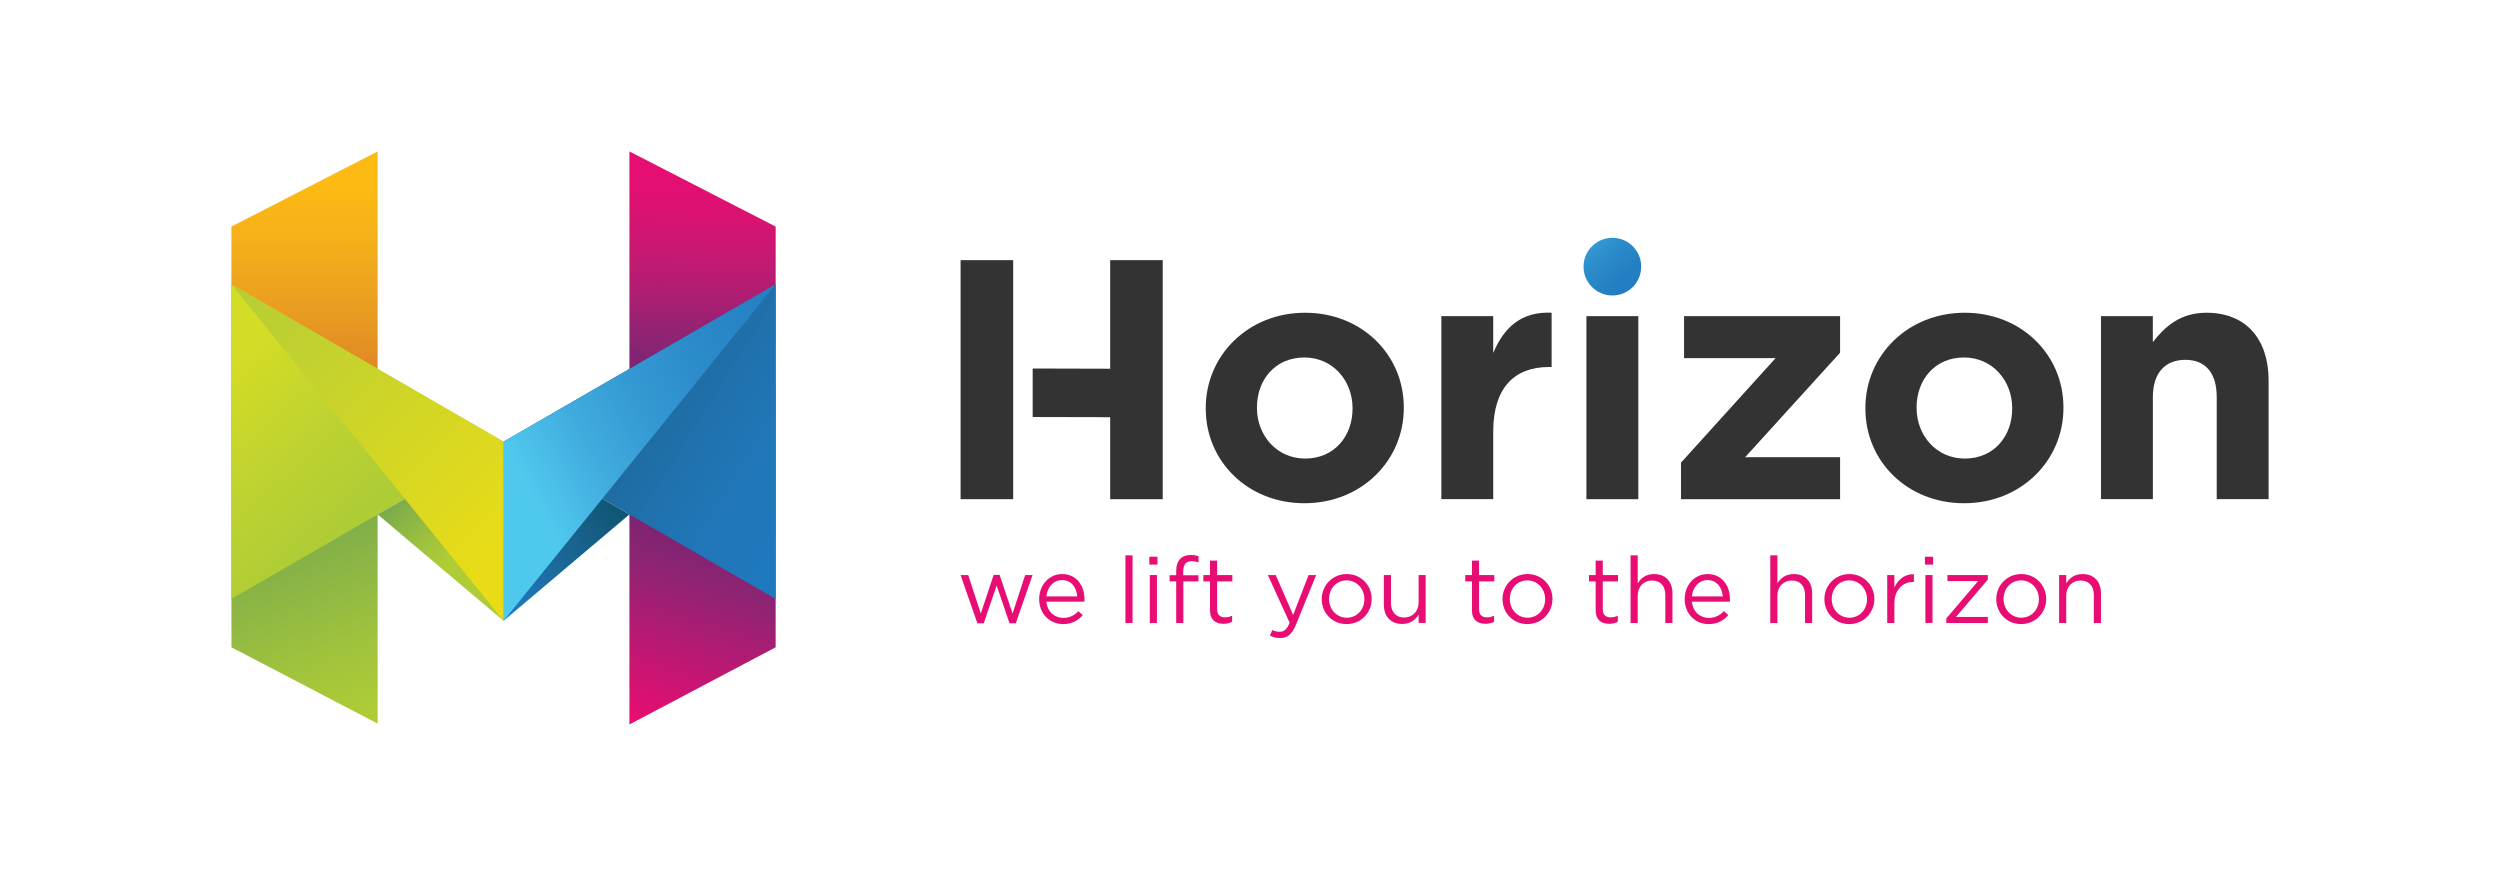
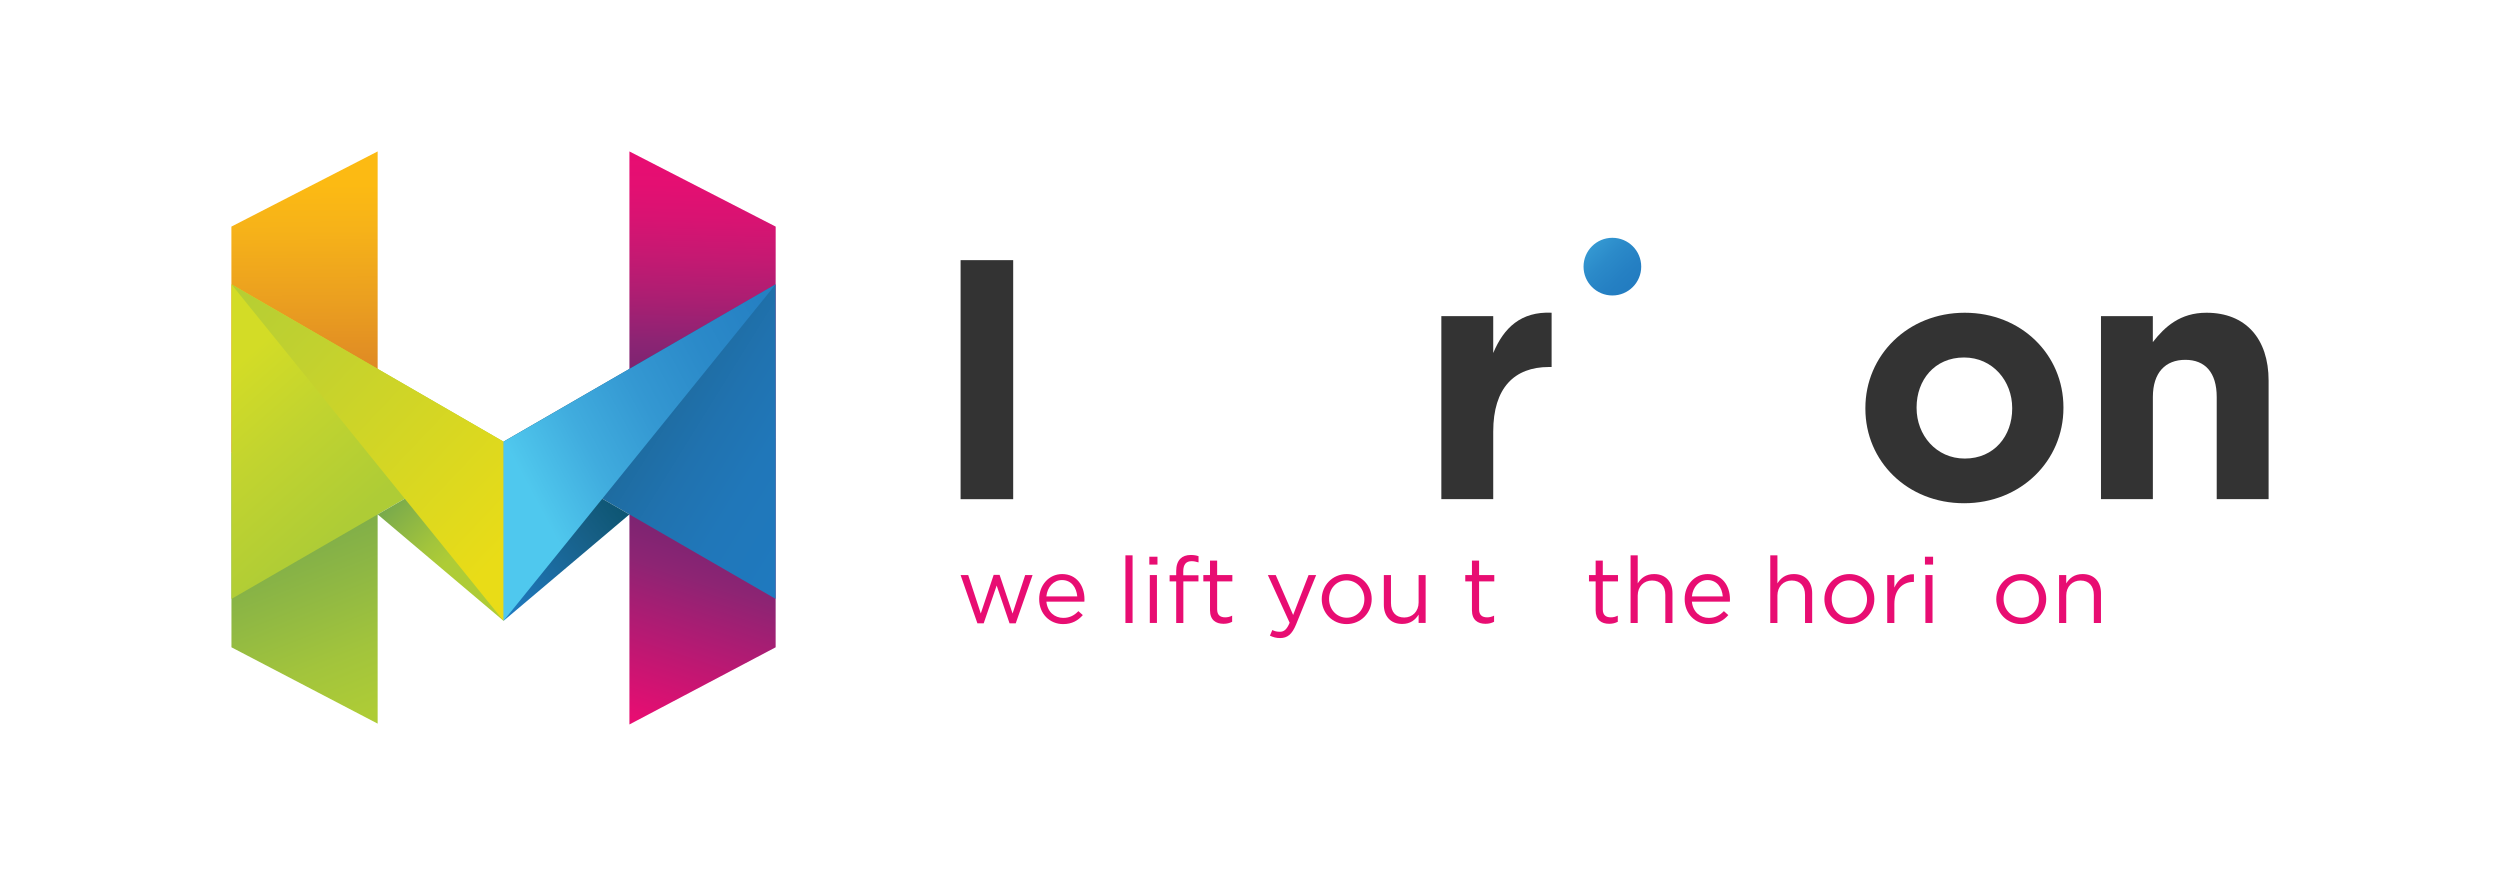
<svg xmlns="http://www.w3.org/2000/svg" version="1.1" id="Layer_1" x="0px" y="0px" viewBox="0 0 850.39 297.94" style="enable-background:new 0 0 850.39 297.94;" xml:space="preserve">
  <style type="text/css"> .st0{fill:url(#SVGID_1_);} .st1{fill:url(#SVGID_00000142167789379148527840000012517517328339519366_);} .st2{fill:url(#SVGID_00000057831250409992851570000010609871232436314028_);} .st3{fill:url(#SVGID_00000176021353307795063900000001558236016435914657_);} .st4{fill:url(#SVGID_00000124869929979598867640000010433043845355069360_);} .st5{fill:url(#SVGID_00000174600701048102235720000017030128464873745289_);} .st6{fill:url(#SVGID_00000127003964272699491910000006132864877812802480_);} .st7{fill:url(#SVGID_00000041279287393266356490000010315235670658103211_);} .st8{fill:url(#SVGID_00000071540503494330072390000017327543159980492220_);} .st9{fill:url(#SVGID_00000039131947369897423030000003228973430803378071_);} .st10{fill:#333333;} .st11{fill:#E80D72;} .st12{fill:url(#SVGID_00000039097526153008952560000005008918282909787021_);} </style>
  <g>
    <g>
      <linearGradient id="SVGID_1_" gradientUnits="userSpaceOnUse" x1="240.192" y1="52.95" x2="237.488" y2="157.957">
        <stop offset="0" style="stop-color:#E80D72" />
        <stop offset="0.096" style="stop-color:#E40F72" />
        <stop offset="0.208" style="stop-color:#D81372" />
        <stop offset="0.329" style="stop-color:#C51972" />
        <stop offset="0.456" style="stop-color:#AD1E72" />
        <stop offset="0.586" style="stop-color:#902373" />
        <stop offset="0.597" style="stop-color:#8D2473" />
        <stop offset="1" style="stop-color:#4A266F" />
      </linearGradient>
      <polygon class="st0" points="263.85,77.08 214.1,51.51 214.1,148.97 263.85,148.97 " />
      <linearGradient id="SVGID_00000005256352660441885950000012278332553126833538_" gradientUnits="userSpaceOnUse" x1="218.981" y1="245.877" x2="252.782" y2="142.222">
        <stop offset="0" style="stop-color:#E80D72" />
        <stop offset="0.477" style="stop-color:#8D2473" />
        <stop offset="1" style="stop-color:#4A266F" />
      </linearGradient>
      <polygon style="fill:url(#SVGID_00000005256352660441885950000012278332553126833538_);" points="214.1,148.97 214.1,246.43 263.84,220.18 263.85,148.97 " />
      <linearGradient id="SVGID_00000038396878602354810550000003492548896303946907_" gradientUnits="userSpaceOnUse" x1="197.921" y1="111.293" x2="283.829" y2="164.585">
        <stop offset="0" style="stop-color:#0E5674" />
        <stop offset="0.042" style="stop-color:#12597A" />
        <stop offset="0.202" style="stop-color:#1A6490" />
        <stop offset="0.371" style="stop-color:#1E6CA1" />
        <stop offset="0.551" style="stop-color:#2072AF" />
        <stop offset="0.748" style="stop-color:#2077B9" />
        <stop offset="0.998" style="stop-color:#1F79BE" />
      </linearGradient>
      <polygon style="fill:url(#SVGID_00000038396878602354810550000003492548896303946907_);" points="263.84,96.72 171.28,150.23 263.84,203.73 " />
      <linearGradient id="SVGID_00000090996618398409217130000003255213386787618238_" gradientUnits="userSpaceOnUse" x1="159.775" y1="189.379" x2="199.963" y2="159.092">
        <stop offset="1.730165e-03" style="stop-color:#1F79BE" />
        <stop offset="0.725" style="stop-color:#175F86" />
        <stop offset="1" style="stop-color:#0E5674" />
      </linearGradient>
      <polygon style="fill:url(#SVGID_00000090996618398409217130000003255213386787618238_);" points="171.28,150.23 171.28,211.18 214.1,174.98 " />
      <linearGradient id="SVGID_00000059996254650033155510000009389486666874565541_" gradientUnits="userSpaceOnUse" x1="125.475" y1="242.893" x2="96.524" y2="169.03">
        <stop offset="1.730165e-03" style="stop-color:#AECC36" />
        <stop offset="0.271" style="stop-color:#A2C43C" />
        <stop offset="0.756" style="stop-color:#83B048" />
        <stop offset="1" style="stop-color:#71A64E" />
      </linearGradient>
      <polygon style="fill:url(#SVGID_00000059996254650033155510000009389486666874565541_);" points="78.72,153.97 78.73,220.18 128.46,246.15 128.46,153.97 " />
      <linearGradient id="SVGID_00000021082090088717842830000010124706723556156842_" gradientUnits="userSpaceOnUse" x1="103.39" y1="62.508" x2="103.841" y2="151.742">
        <stop offset="1.730165e-03" style="stop-color:#FCBA13" />
        <stop offset="0.177" style="stop-color:#F6B219" />
        <stop offset="0.461" style="stop-color:#EA9E20" />
        <stop offset="0.818" style="stop-color:#DA8026" />
        <stop offset="1" style="stop-color:#D27028" />
      </linearGradient>
      <polygon style="fill:url(#SVGID_00000021082090088717842830000010124706723556156842_);" points="128.46,51.51 78.71,77.08 78.72,153.97 128.46,153.97 " />
      <linearGradient id="SVGID_00000086693047341471561330000005663036163947042968_" gradientUnits="userSpaceOnUse" x1="79.444" y1="124.795" x2="122.871" y2="174.532">
        <stop offset="0" style="stop-color:#D3DC26" />
        <stop offset="0.43" style="stop-color:#C2D42F" />
        <stop offset="0.998" style="stop-color:#AECC36" />
      </linearGradient>
      <polygon style="fill:url(#SVGID_00000086693047341471561330000005663036163947042968_);" points="78.73,96.72 171.28,150.23 78.73,203.73 " />
      <linearGradient id="SVGID_00000121962764220456488830000015334970840943350450_" gradientUnits="userSpaceOnUse" x1="143.357" y1="156.198" x2="165.256" y2="177.726">
        <stop offset="0" style="stop-color:#71A64E" />
        <stop offset="0.244" style="stop-color:#83B048" />
        <stop offset="0.73" style="stop-color:#A2C43C" />
        <stop offset="0.998" style="stop-color:#AECC36" />
      </linearGradient>
      <polygon style="fill:url(#SVGID_00000121962764220456488830000015334970840943350450_);" points="171.28,150.23 171.28,211.18 128.46,174.98 " />
      <linearGradient id="SVGID_00000054948608494156938430000007751879209475900856_" gradientUnits="userSpaceOnUse" x1="174.69" y1="183.944" x2="67.069" y2="81.647">
        <stop offset="0" style="stop-color:#E9DC17" />
        <stop offset="0.629" style="stop-color:#C2D12F" />
        <stop offset="0.998" style="stop-color:#AECC36" />
      </linearGradient>
      <polygon style="fill:url(#SVGID_00000054948608494156938430000007751879209475900856_);" points="171.28,211.18 78.73,96.72 171.28,150.23 " />
      <linearGradient id="SVGID_00000179623576545576242390000010939250181007613106_" gradientUnits="userSpaceOnUse" x1="183.347" y1="172.269" x2="331.866" y2="92.767">
        <stop offset="0" style="stop-color:#4FC8EE" />
        <stop offset="4.620769e-03" style="stop-color:#4FC7ED" />
        <stop offset="0.143" style="stop-color:#40ACDE" />
        <stop offset="0.286" style="stop-color:#3498D2" />
        <stop offset="0.437" style="stop-color:#2B8AC9" />
        <stop offset="0.598" style="stop-color:#2580C3" />
        <stop offset="0.775" style="stop-color:#217ABF" />
        <stop offset="0.998" style="stop-color:#1F79BE" />
      </linearGradient>
      <polygon style="fill:url(#SVGID_00000179623576545576242390000010939250181007613106_);" points="171.28,211.18 263.84,96.72 171.28,150.23 " />
    </g>
    <g>
      <g>
        <g>
          <g>
            <polygon class="st10" points="344.64,88.49 326.75,88.49 326.75,169.8 344.64,169.8 344.64,167.95 344.64,141.85 344.64,125.35 " />
-             <polygon class="st10" points="377.63,88.49 377.63,125.42 351.27,125.35 351.27,141.85 377.63,141.91 377.63,169.8 395.51,169.8 395.51,88.49 " />
-             <path class="st10" d="M410.14,139.02v-0.23c0-17.89,14.4-32.41,33.8-32.41c19.28,0,33.57,14.29,33.57,32.17v0.23 c0,17.89-14.4,32.4-33.8,32.4C424.43,171.19,410.14,156.9,410.14,139.02z M460.08,139.02v-0.23c0-9.18-6.62-17.19-16.38-17.19 c-10.1,0-16.14,7.78-16.14,16.96v0.23c0,9.18,6.62,17.19,16.38,17.19C454.04,155.98,460.08,148.19,460.08,139.02z" />
            <path class="st10" d="M490.28,107.54h17.65v12.54c3.6-8.59,9.41-14.17,19.86-13.71v18.47h-0.93 c-11.73,0-18.93,7.09-18.93,21.95v23h-17.65V107.54z" />
-             <path class="st10" d="M539.63,107.54h17.65v62.26h-17.65V107.54z" />
-             <path class="st10" d="M571.8,157.37l32.17-35.54h-31.13v-14.29h53.08v12.43l-32.29,35.54h32.29v14.29H571.8V157.37z" />
+             <path class="st10" d="M539.63,107.54h17.65h-17.65V107.54z" />
            <path class="st10" d="M634.52,139.02v-0.23c0-17.89,14.4-32.41,33.8-32.41c19.28,0,33.57,14.29,33.57,32.17v0.23 c0,17.89-14.4,32.4-33.8,32.4C648.8,171.19,634.52,156.9,634.52,139.02z M684.46,139.02v-0.23c0-9.18-6.62-17.19-16.38-17.19 c-10.1,0-16.14,7.78-16.14,16.96v0.23c0,9.18,6.62,17.19,16.38,17.19C678.42,155.98,684.46,148.19,684.46,139.02z" />
            <path class="st10" d="M714.65,107.54h17.65v8.83c4.07-5.23,9.29-9.99,18.24-9.99c13.36,0,21.14,8.83,21.14,23.11v40.3h-17.65 v-34.73c0-8.36-3.95-12.66-10.69-12.66c-6.74,0-11.03,4.3-11.03,12.66v34.73h-17.65V107.54z" />
          </g>
        </g>
      </g>
      <g>
        <path class="st11" d="M326.75,195.61h2.59l4.28,13.08l4.38-13.14h2.02l4.41,13.14l4.29-13.08h2.52l-5.73,16.42h-2.11l-4.38-12.86 l-4.41,12.86h-2.14L326.75,195.61z" />
        <path class="st11" d="M353.48,203.81v-0.06c0-4.7,3.31-8.48,7.82-8.48c4.82,0,7.59,3.85,7.59,8.6c0,0.32,0,0.5-0.03,0.79h-12.92 c0.35,3.53,2.84,5.52,5.74,5.52c2.24,0,3.81-0.91,5.14-2.3l1.51,1.35c-1.64,1.83-3.63,3.06-6.71,3.06 C357.13,212.29,353.48,208.85,353.48,203.81z M366.43,202.86c-0.25-2.96-1.95-5.55-5.2-5.55c-2.84,0-4.98,2.36-5.3,5.55H366.43z" />
        <path class="st11" d="M382.82,188.9h2.43v23.01h-2.43V188.9z" />
        <path class="st11" d="M390.95,189.37h2.77v2.68h-2.77V189.37z M391.11,195.61h2.43v16.29h-2.43V195.61z" />
        <path class="st11" d="M400.09,197.76h-2.24v-2.11h2.24v-1.42c0-1.86,0.5-3.28,1.42-4.19c0.82-0.82,2.02-1.26,3.5-1.26 c1.13,0,1.89,0.13,2.68,0.41v2.11c-0.88-0.25-1.55-0.41-2.36-0.41c-1.89,0-2.84,1.13-2.84,3.47v1.32h5.17v2.08h-5.14v14.15h-2.43 V197.76z" />
        <path class="st11" d="M411.59,207.59v-9.83h-2.27v-2.14h2.27v-4.92h2.43v4.92h5.17v2.14h-5.17v9.52c0,1.99,1.1,2.71,2.74,2.71 c0.82,0,1.51-0.16,2.36-0.57v2.08c-0.85,0.44-1.76,0.69-2.93,0.69C413.58,212.19,411.59,210.9,411.59,207.59z" />
        <path class="st11" d="M445.12,195.61h2.58l-6.84,16.83c-1.39,3.37-2.96,4.6-5.42,4.6c-1.36,0-2.36-0.29-3.47-0.82l0.82-1.92 c0.79,0.41,1.51,0.6,2.55,0.6c1.45,0,2.36-0.76,3.34-3.06l-7.41-16.23h2.68l5.92,13.58L445.12,195.61z" />
        <path class="st11" d="M449.6,203.84v-0.06c0-4.6,3.59-8.51,8.51-8.51c4.89,0,8.48,3.85,8.48,8.45v0.06c0,4.6-3.62,8.51-8.54,8.51 C453.16,212.29,449.6,208.44,449.6,203.84z M464.1,203.84v-0.06c0-3.5-2.62-6.36-6.05-6.36c-3.53,0-5.96,2.87-5.96,6.3v0.06 c0,3.5,2.58,6.34,6.02,6.34C461.64,210.11,464.1,207.27,464.1,203.84z" />
        <path class="st11" d="M470.72,205.73v-10.12h2.43v9.52c0,3.02,1.64,4.92,4.51,4.92c2.77,0,4.89-2.05,4.89-5.11v-9.33h2.39v16.29 h-2.39v-2.84c-1.1,1.76-2.77,3.18-5.58,3.18C473.02,212.25,470.72,209.61,470.72,205.73z" />
        <path class="st11" d="M500.69,207.59v-9.83h-2.27v-2.14h2.27v-4.92h2.43v4.92h5.17v2.14h-5.17v9.52c0,1.99,1.1,2.71,2.74,2.71 c0.82,0,1.51-0.16,2.36-0.57v2.08c-0.85,0.44-1.77,0.69-2.93,0.69C502.68,212.19,500.69,210.9,500.69,207.59z" />
-         <path class="st11" d="M511.09,203.84v-0.06c0-4.6,3.59-8.51,8.51-8.51c4.89,0,8.48,3.85,8.48,8.45v0.06 c0,4.6-3.62,8.51-8.54,8.51C514.65,212.29,511.09,208.44,511.09,203.84z M525.59,203.84v-0.06c0-3.5-2.62-6.36-6.05-6.36 c-3.53,0-5.96,2.87-5.96,6.3v0.06c0,3.5,2.58,6.34,6.02,6.34C523.13,210.11,525.59,207.27,525.59,203.84z" />
        <path class="st11" d="M542.77,207.59v-9.83h-2.27v-2.14h2.27v-4.92h2.43v4.92h5.17v2.14h-5.17v9.52c0,1.99,1.1,2.71,2.74,2.71 c0.82,0,1.51-0.16,2.36-0.57v2.08c-0.85,0.44-1.77,0.69-2.93,0.69C544.75,212.19,542.77,210.9,542.77,207.59z" />
        <path class="st11" d="M554.65,188.9h2.43v9.55c1.07-1.77,2.77-3.18,5.58-3.18c3.94,0,6.24,2.65,6.24,6.52v10.12h-2.43v-9.52 c0-3.02-1.64-4.92-4.51-4.92c-2.8,0-4.88,2.05-4.88,5.11v9.33h-2.43V188.9z" />
        <path class="st11" d="M573.05,203.81v-0.06c0-4.7,3.31-8.48,7.82-8.48c4.82,0,7.59,3.85,7.59,8.6c0,0.32,0,0.5-0.03,0.79h-12.92 c0.35,3.53,2.84,5.52,5.74,5.52c2.24,0,3.81-0.91,5.14-2.3l1.51,1.35c-1.64,1.83-3.63,3.06-6.71,3.06 C576.71,212.29,573.05,208.85,573.05,203.81z M586.01,202.86c-0.25-2.96-1.95-5.55-5.2-5.55c-2.84,0-4.98,2.36-5.3,5.55H586.01z" />
        <path class="st11" d="M602.17,188.9h2.43v9.55c1.07-1.77,2.77-3.18,5.58-3.18c3.94,0,6.24,2.65,6.24,6.52v10.12h-2.43v-9.52 c0-3.02-1.64-4.92-4.51-4.92c-2.8,0-4.88,2.05-4.88,5.11v9.33h-2.43V188.9z" />
        <path class="st11" d="M620.58,203.84v-0.06c0-4.6,3.59-8.51,8.51-8.51c4.89,0,8.48,3.85,8.48,8.45v0.06 c0,4.6-3.62,8.51-8.54,8.51C624.14,212.29,620.58,208.44,620.58,203.84z M635.08,203.84v-0.06c0-3.5-2.62-6.36-6.05-6.36 c-3.53,0-5.96,2.87-5.96,6.3v0.06c0,3.5,2.58,6.34,6.02,6.34C632.62,210.11,635.08,207.27,635.08,203.84z" />
        <path class="st11" d="M641.95,195.61h2.43v4.26c1.2-2.71,3.56-4.66,6.65-4.54v2.62h-0.19c-3.56,0-6.46,2.55-6.46,7.47v6.49h-2.43 V195.61z" />
        <path class="st11" d="M654.78,189.37h2.77v2.68h-2.77V189.37z M654.93,195.61h2.43v16.29h-2.43V195.61z" />
-         <path class="st11" d="M662.05,210.36l10.81-12.7h-10.43v-2.05h13.74v1.55l-10.84,12.7h10.84v2.05h-14.12V210.36z" />
        <path class="st11" d="M679.04,203.84v-0.06c0-4.6,3.59-8.51,8.51-8.51c4.89,0,8.48,3.85,8.48,8.45v0.06 c0,4.6-3.62,8.51-8.54,8.51C682.6,212.29,679.04,208.44,679.04,203.84z M693.54,203.84v-0.06c0-3.5-2.62-6.36-6.05-6.36 c-3.53,0-5.96,2.87-5.96,6.3v0.06c0,3.5,2.58,6.34,6.02,6.34C691.08,210.11,693.54,207.27,693.54,203.84z" />
        <path class="st11" d="M700.41,195.61h2.43v2.84c1.07-1.77,2.77-3.18,5.58-3.18c3.94,0,6.24,2.65,6.24,6.52v10.12h-2.43v-9.52 c0-3.02-1.64-4.92-4.51-4.92c-2.8,0-4.88,2.05-4.88,5.11v9.33h-2.43V195.61z" />
      </g>
      <linearGradient id="SVGID_00000147188803571528634820000002532328617005434753_" gradientUnits="userSpaceOnUse" x1="532.539" y1="73.942" x2="564.201" y2="107.27">
        <stop offset="0" style="stop-color:#4FC8EE" />
        <stop offset="4.620769e-03" style="stop-color:#4FC7ED" />
        <stop offset="0.143" style="stop-color:#40ACDE" />
        <stop offset="0.286" style="stop-color:#3498D2" />
        <stop offset="0.437" style="stop-color:#2B8AC9" />
        <stop offset="0.598" style="stop-color:#2580C3" />
        <stop offset="0.775" style="stop-color:#217ABF" />
        <stop offset="0.998" style="stop-color:#1F79BE" />
      </linearGradient>
      <circle style="fill:url(#SVGID_00000147188803571528634820000002532328617005434753_);" cx="548.46" cy="90.7" r="9.81" />
    </g>
  </g>
</svg>